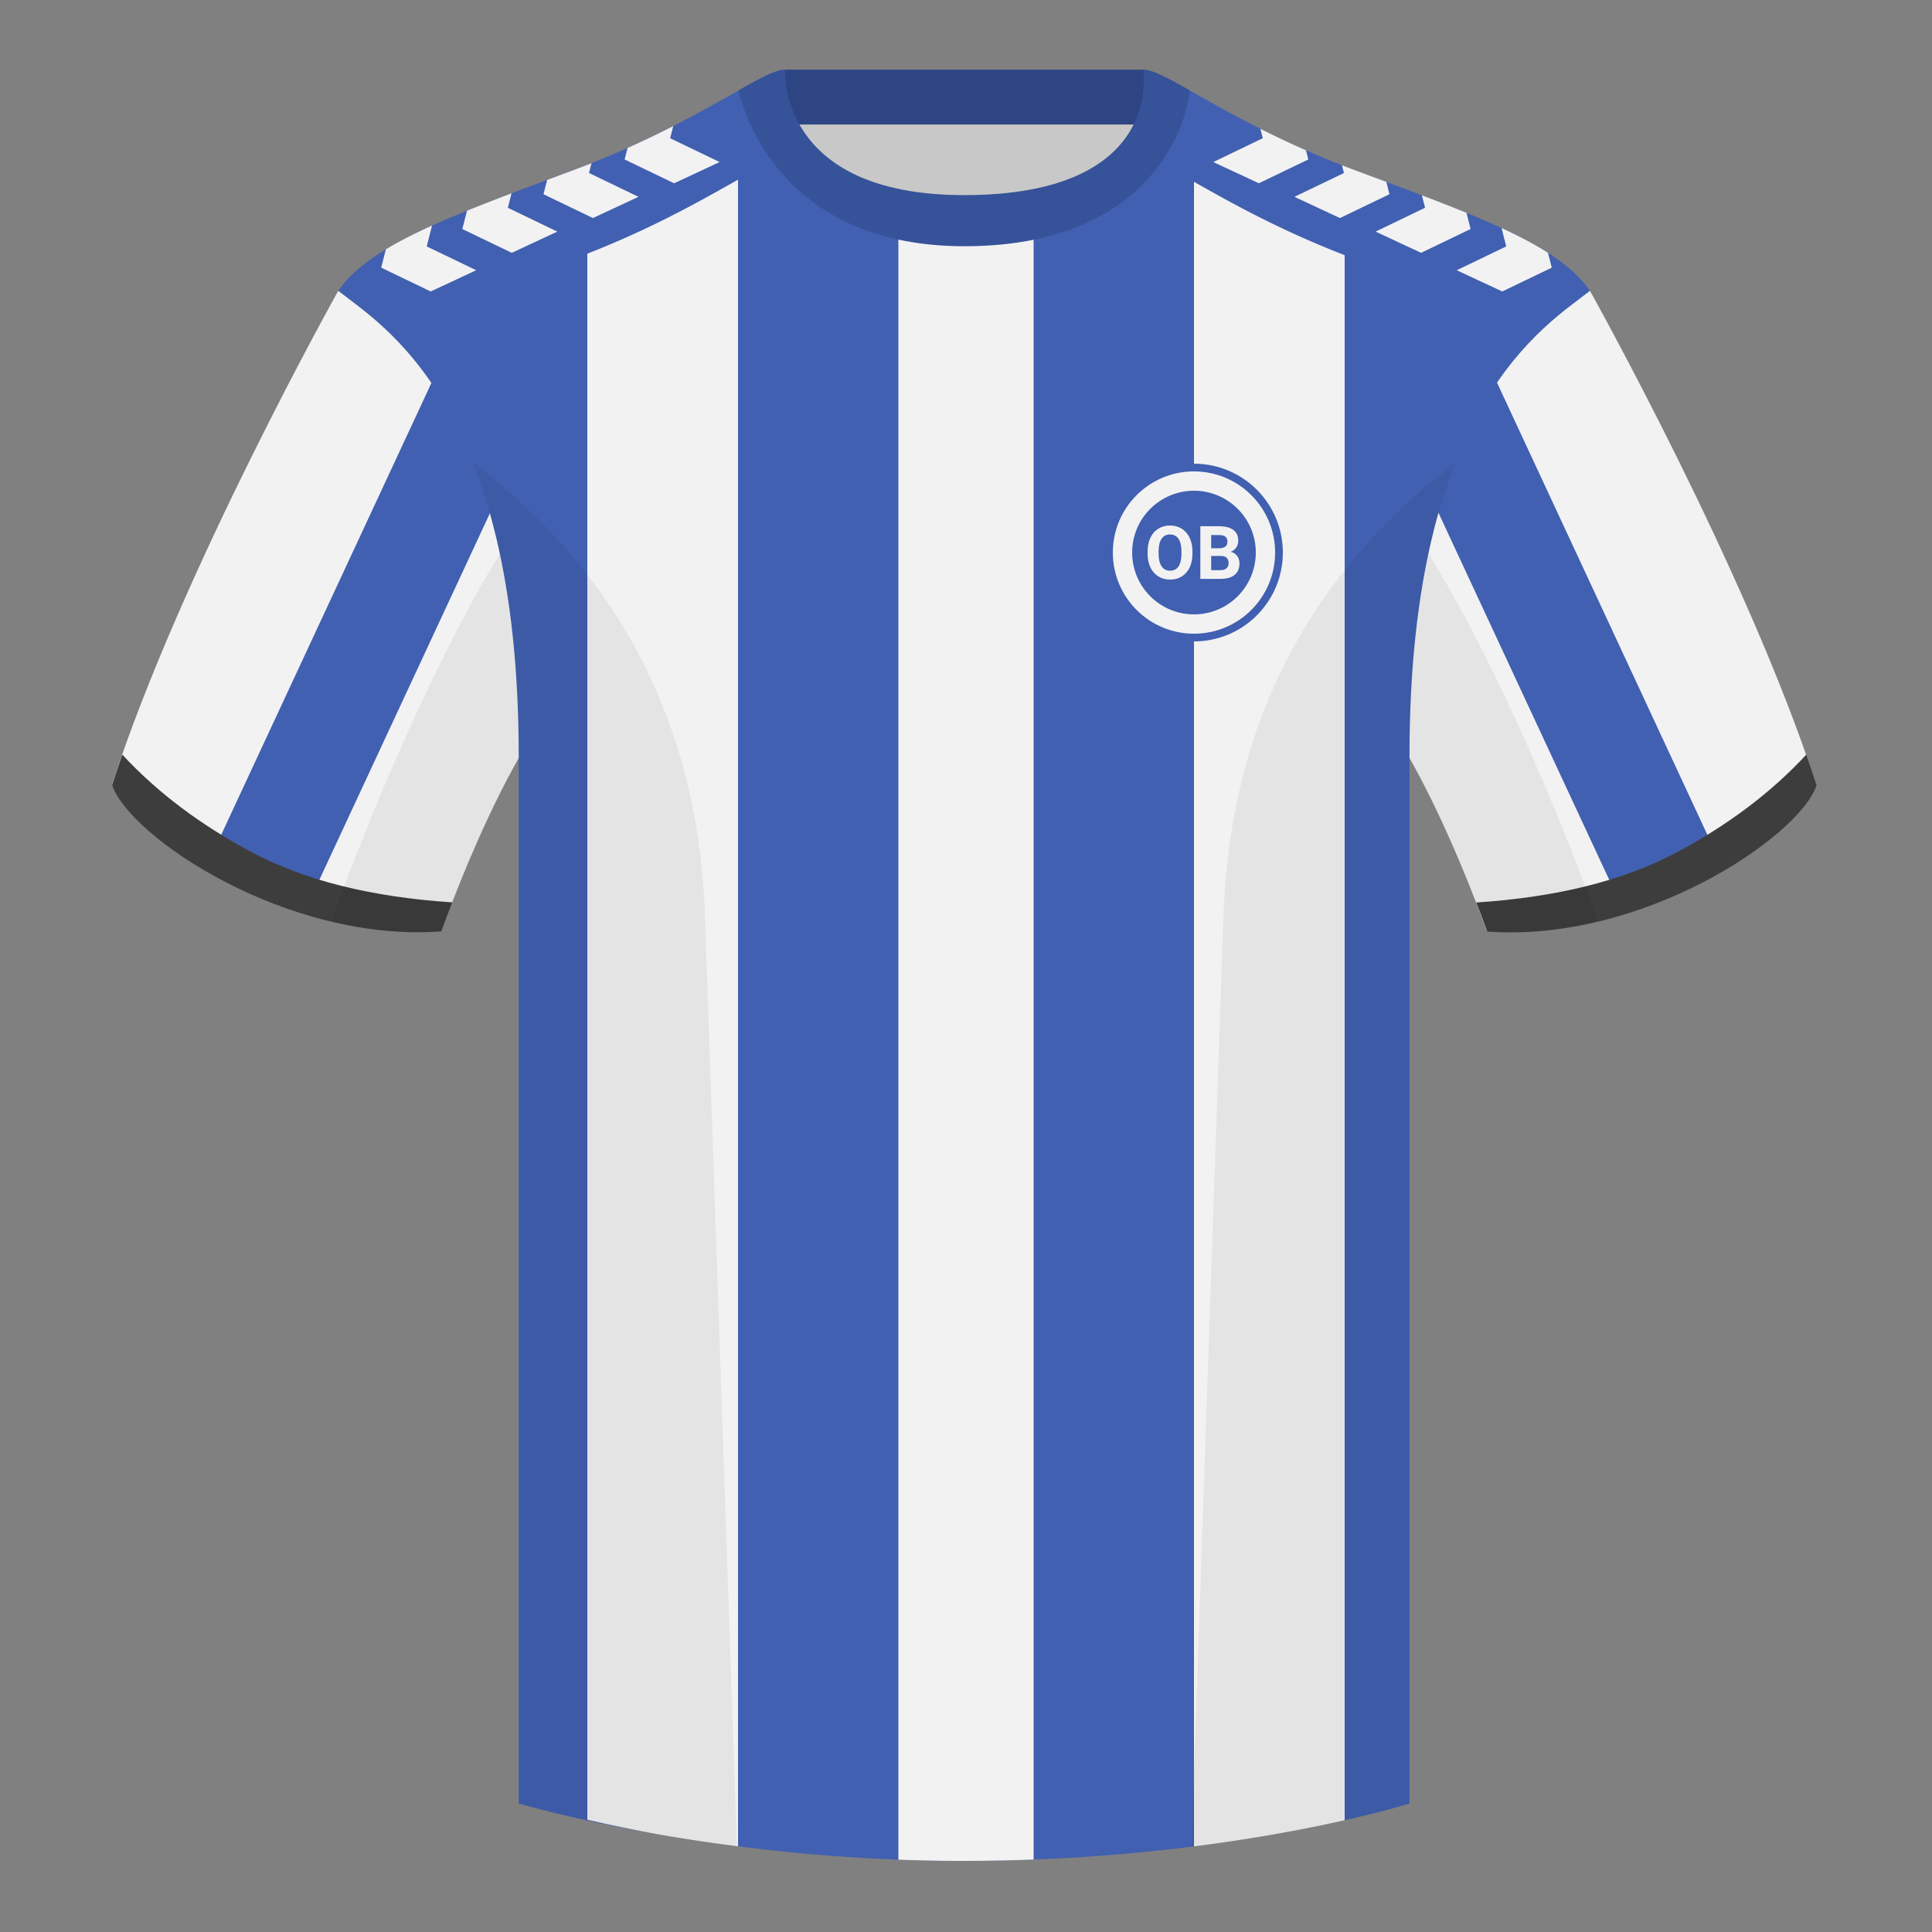
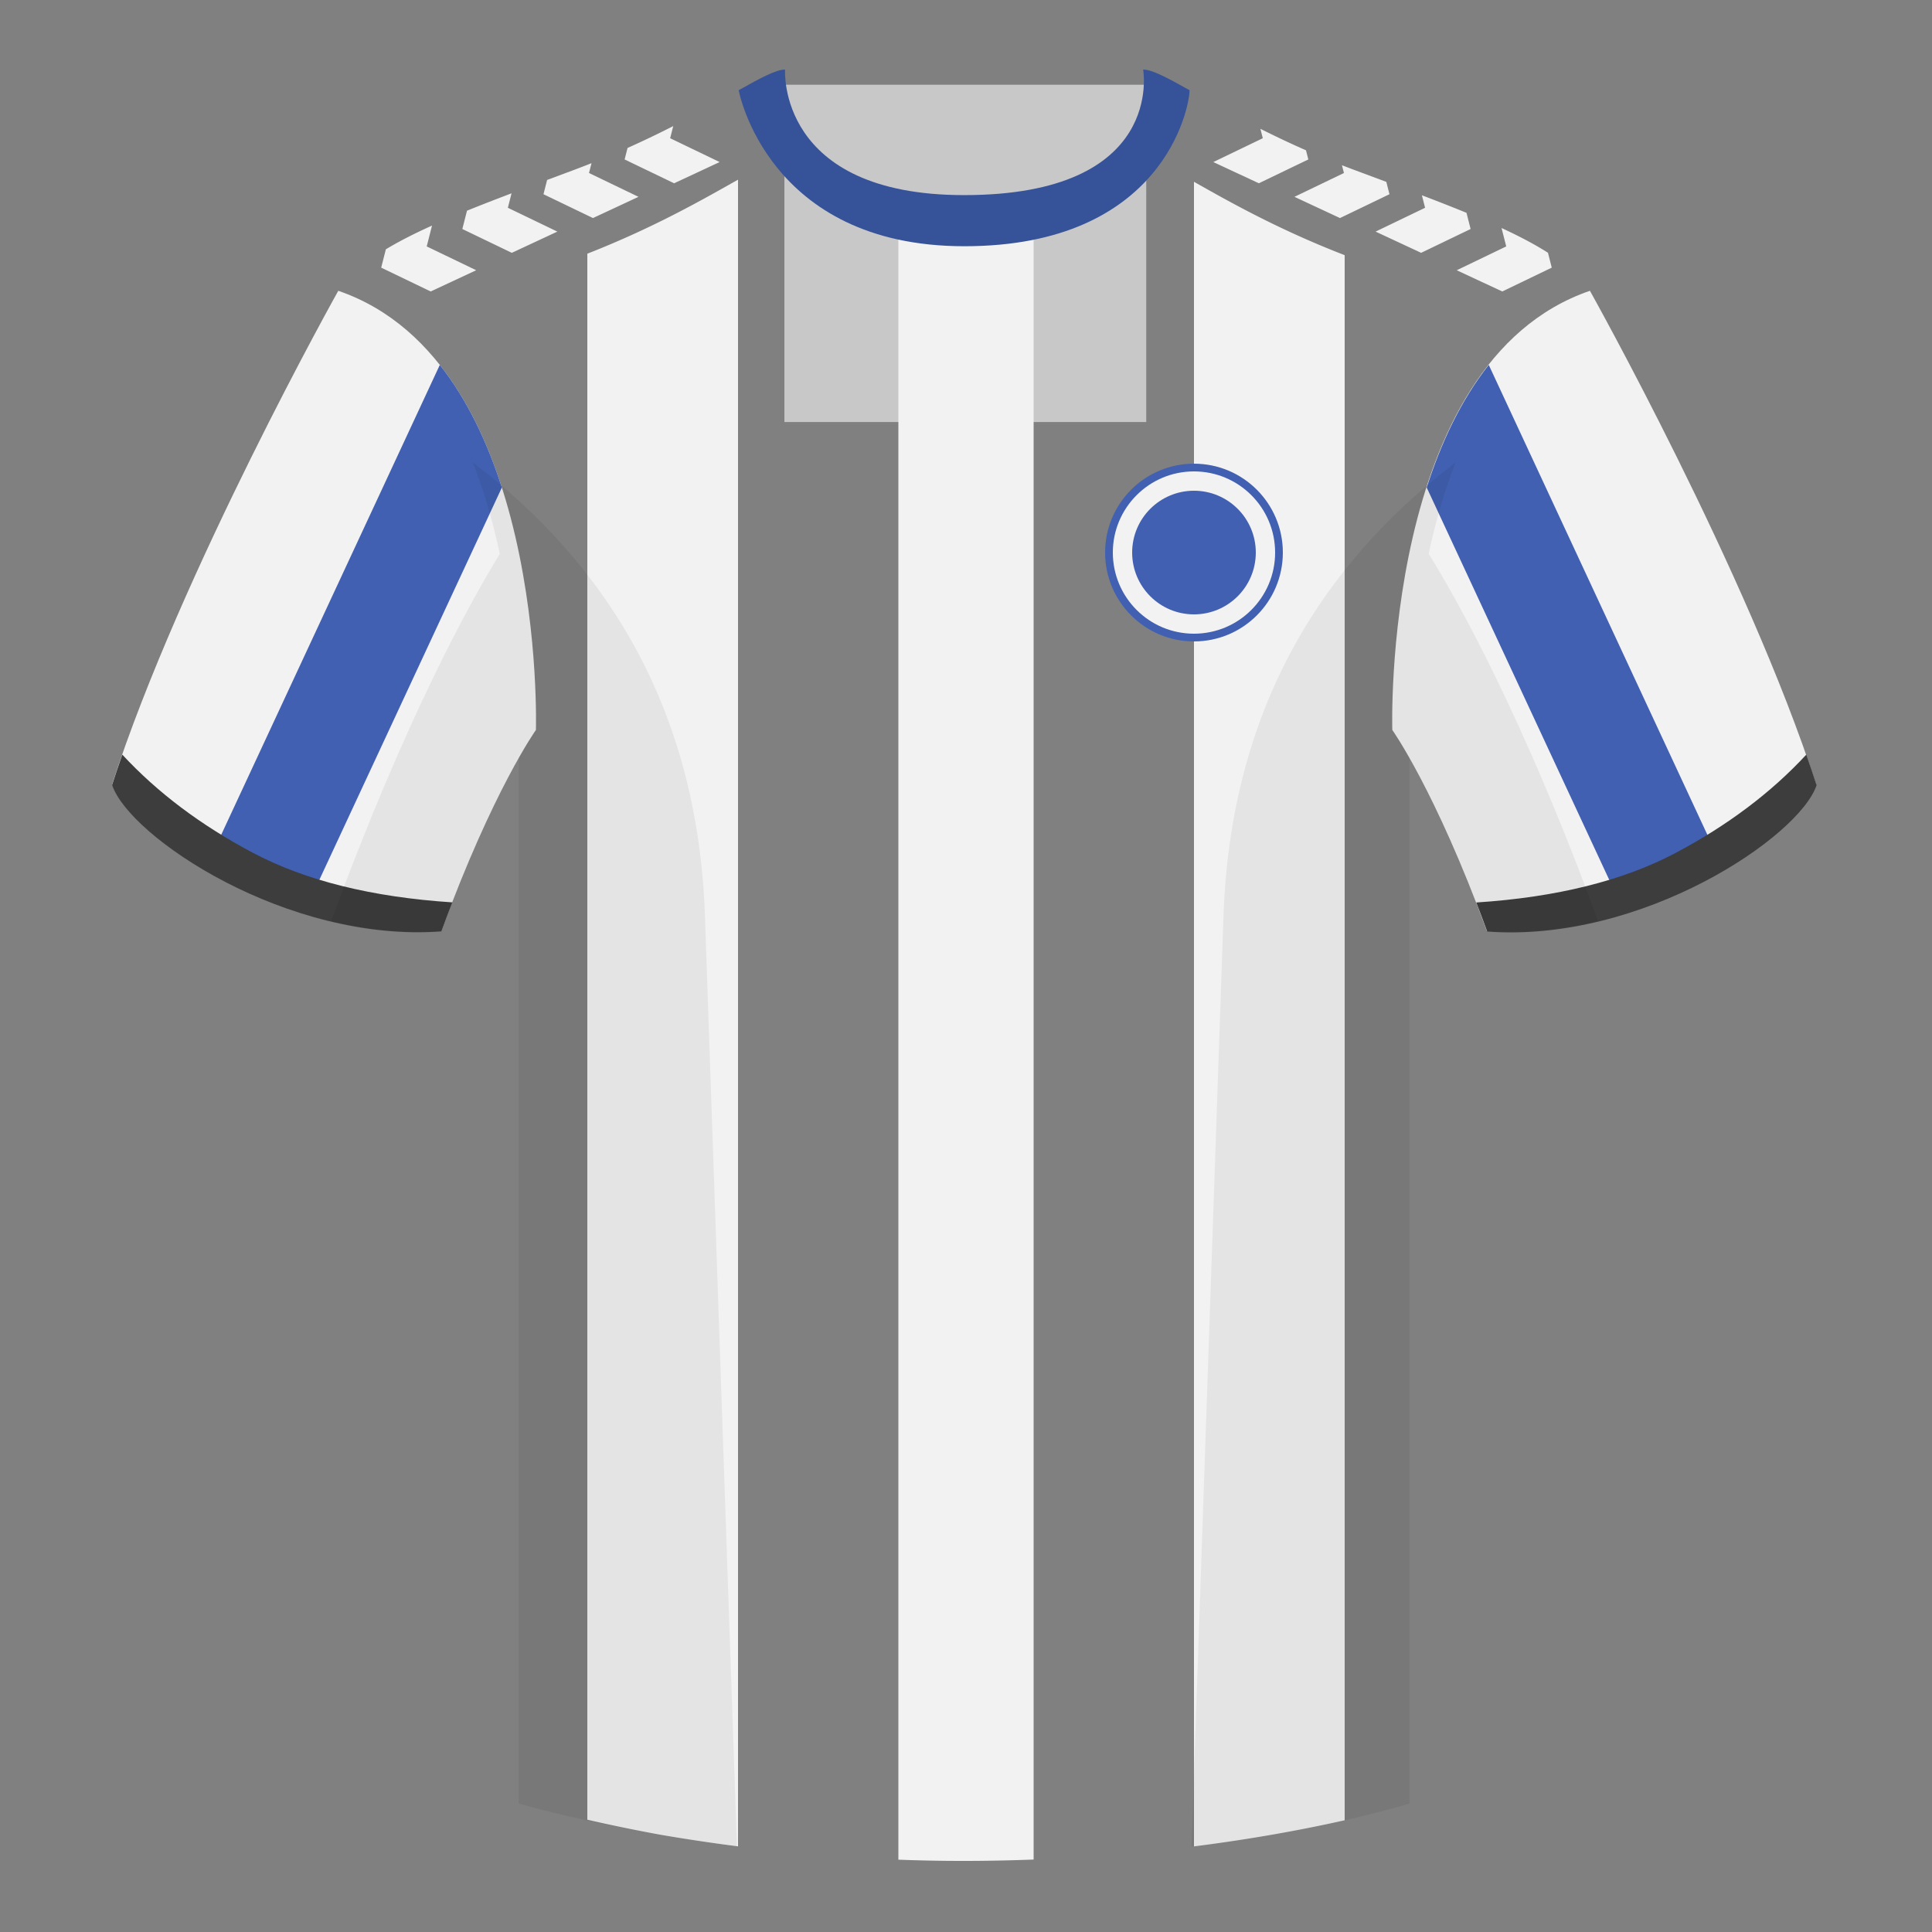
<svg xmlns="http://www.w3.org/2000/svg" width="500" height="500" viewBox="0 0 500 500" fill="none">
  <rect x="0" y="0" width="500" height="500" fill="#808080" stroke="none" />
  <path fill-rule="evenodd" clip-rule="evenodd" d="M203.004 109.223h93.643V21.928h-93.643v87.295z" fill="#C8C8C8" />
-   <path fill-rule="evenodd" clip-rule="evenodd" d="M202.863 32.228h93.459v-14.2h-93.459v14.2z" fill="#2E4583" />
  <path fill-rule="evenodd" clip-rule="evenodd" d="M87.547 75.258S46.785 148.059 29 203.029c4.445 13.375 45.208 40.86 85.232 37.885 13.34-36.4 24.46-52 24.46-52s2.963-95.085-51.145-113.656zm323.926 0s40.763 72.8 58.547 127.77c-4.444 13.375-45.207 40.86-85.232 37.885-13.339-36.4-24.459-52-24.459-52s-2.964-95.085 51.144-113.656z" fill="#F2F2F2" />
-   <path fill-rule="evenodd" clip-rule="evenodd" d="M249.51 57.703c-50.081 0-47.798-39.469-48.742-39.14-7.516 2.619-24.133 14.937-52.439 25.495-31.873 11.885-52.626 19.315-60.782 31.2 11.115 8.915 46.694 28.97 46.694 120.344v271.14s49.658 14.856 114.885 14.856c68.929 0 115.649-14.856 115.649-14.856v-271.14c0-91.375 35.579-111.43 46.699-120.344-8.157-11.885-28.91-19.315-60.782-31.2-28.36-10.577-44.982-22.919-52.479-25.509-.927-.32 4.178 39.154-48.703 39.154z" fill="#4160B1" />
  <path fill-rule="evenodd" clip-rule="evenodd" d="M113.823 94.44c7.258 9.194 12.408 20.353 16.06 31.733l-51.303 110.27c-9.412-2.902-18.145-6.894-25.592-11.248L113.823 94.44v0zm271.468 0v-0l60.835 130.755c-7.447 4.354-16.18 8.346-25.592 11.248l-51.304-110.27c3.653-11.38 8.803-22.539 16.061-31.733z" fill="#4160B1" />
  <path fill-rule="evenodd" clip-rule="evenodd" d="M170.746 474.795c-7.205-1.314-13.508-2.65-18.746-3.858V65.657c17.571-6.886 30.34-14.292 39-19.157v431.333c-7.332-.938-14.117-1.979-20.254-3.038zm96.754 6.454c-5.925.227-12.056.352-18.373.352-5.667 0-11.217-.112-16.627-.317V52.003h35V481.249zM348 66.038V471.08c-9.506 2.144-22.76 4.706-39 6.765V47.05c8.798 4.956 21.579 12.25 39 18.988zm-236.193-7.656l-1.373 5.39 12.806 6.166-11.782 5.494-12.806-6.166 1.208-4.745c3.451-2.085 7.438-4.104 11.947-6.14zm20.581-8.355l-.954 3.746 12.806 6.166-11.782 5.494-12.806-6.166 1.206-4.738c2.876-1.166 5.912-2.353 9.106-3.577l2.424-.924zm20.696-7.8l-.65 2.545 12.806 6.166-11.782 5.494-12.806-6.166.942-3.697 6.74-2.512a241.696 241.696 0 004.75-1.83zm21.152-9.598l-.802 3.143 12.806 6.166-11.782 5.494-12.806-6.166.758-2.976c3.932-1.758 7.568-3.508 10.919-5.201l.907-.46zm215.573 31.143l-1.212-4.763c4.577 2.114 8.587 4.219 12.015 6.408l.979 3.849-12.805 6.166-11.782-5.494 12.805-6.166-1.212-4.763 1.212 4.763zm-21-10l-.823-3.234 2.431.932c3.2 1.233 6.237 2.432 9.109 3.61l1.065 4.186-12.805 6.166-11.782-5.494 12.805-6.166zm-21-9l-.513-2.013c1.114.435 2.247.868 3.4 1.298l8.082 3.013.813 3.197-12.805 6.166-11.782-5.494 12.805-6.166-.513-2.013.513 2.013zm-21-9l-.62-2.436c3.603 1.812 7.532 3.685 11.799 5.561l.603 2.369-12.805 6.166-11.782-5.494 12.805-6.166-.62-2.436.62 2.436z" fill="#F2F2F2" />
  <path fill-rule="evenodd" clip-rule="evenodd" d="M467.463 195.3c.936 2.667 1.827 5.303 2.667 7.9-4.445 13.375-45.208 40.86-85.232 37.885-.958-2.614-1.904-5.12-2.836-7.52 20.796-1.358 37.994-5.637 51.595-12.837 13.428-7.109 24.697-15.585 33.806-25.428zm-435.808 0c9.103 9.828 20.361 18.291 33.772 25.392 13.611 7.205 30.824 11.485 51.639 12.84-.931 2.399-1.877 4.904-2.834 7.517-40.024 2.975-80.787-24.51-85.232-37.885.836-2.585 1.723-5.21 2.655-7.864z" fill="#3D3D3D" />
  <path fill-rule="evenodd" clip-rule="evenodd" d="M307.853 23.345c-5.772-3.24-9.728-5.345-12.008-5.345 0 0 5.882 32.495-46.335 32.495-48.52 0-46.335-32.495-46.335-32.495-2.28 0-6.236 2.105-12.003 5.345 0 0 7.368 40.38 58.403 40.38 51.478 0 58.278-35.895 58.278-40.38z" fill="#365299" />
  <path fill-rule="evenodd" clip-rule="evenodd" d="M413.583 238.323c-9.288 2.238-19.065 3.316-28.798 2.592-8.198-22.369-15.557-36.883-20.013-44.748v270.577s-21.102 6.71-55.866 11.111l-.544-.06c1.881-54.795 5.722-166.47 8.276-240.705 2.056-59.755 31.085-95.29 60.099-117.44-2.675 6.781-5.071 14.606-6.999 23.667 7.354 11.852 24.436 42.069 43.831 94.964.005.014.01.028.014.042zM190.715 477.795c-34.247-4.401-56.476-11.051-56.476-11.051V196.172c-4.456 7.867-11.814 22.379-20.01 44.743-9.633.716-19.308-.332-28.51-2.524.005-.032.012-.064.02-.096 19.377-52.848 36.305-83.066 43.609-94.944-1.928-9.075-4.327-16.912-7.006-23.701 29.014 22.15 58.044 57.685 60.099 117.44 2.554 74.235 6.396 185.91 8.276 240.705h-.002z" fill="#000" fill-opacity=".06" />
  <path fill-rule="evenodd" clip-rule="evenodd" d="M309 166c12.703 0 23-10.297 23-23s-10.297-23-23-23-23 10.297-23 23 10.297 23 23 23z" fill="#4160B1" />
  <path fill-rule="evenodd" clip-rule="evenodd" d="M309 164c11.598 0 21-9.402 21-21s-9.402-21-21-21-21 9.402-21 21 9.402 21 21 21z" fill="#F2F2F2" />
  <path fill-rule="evenodd" clip-rule="evenodd" d="M309 159c8.837 0 16-7.163 16-16s-7.163-16-16-16-16 7.163-16 16 7.163 16 16 16z" fill="#4160B1" />
-   <path d="M308.604 143.309c0 1.341-.237 2.517-.711 3.528-.474 1.011-1.154 1.79-2.04 2.339-.88.549-1.89.824-3.032.824-1.129 0-2.137-.271-3.023-.814-.886-.543-1.572-1.317-2.059-2.321-.486-1.011-.733-2.171-.739-3.481v-.674c0-1.341.24-2.521.721-3.538.486-1.023 1.169-1.806 2.049-2.348.886-.549 1.897-.824 3.032-.824 1.136 0 2.143.275 3.023.824.886.542 1.569 1.325 2.049 2.348.487 1.017.73 2.193.73 3.529v.608zm-2.845-.618c0-1.429-.255-2.514-.767-3.257-.512-.742-1.242-1.113-2.19-1.113-.942 0-1.669.368-2.18 1.104-.512.73-.771 1.803-.777 3.219v.665c0 1.391.256 2.47.767 3.238.512.767 1.248 1.151 2.209 1.151.942 0 1.666-.368 2.171-1.104.505-.743.761-1.822.767-3.238v-.665zm4.885 7.122v-13.626h4.773c1.653 0 2.907.318 3.762.955.855.63 1.282 1.556 1.282 2.779 0 .668-.171 1.257-.514 1.769-.344.505-.821.876-1.432 1.113.698.175 1.247.528 1.647 1.058.405.53.608 1.179.608 1.946 0 1.311-.418 2.303-1.254 2.976-.836.674-2.028 1.017-3.575 1.03h-5.297zm2.808-5.933v3.677h2.405c.661 0 1.176-.155 1.544-.467.374-.319.562-.755.562-1.311 0-1.247-.646-1.881-1.938-1.899h-2.573zm0-1.984h2.077c1.417-.025 2.125-.59 2.125-1.694 0-.618-.181-1.061-.543-1.329-.356-.275-.92-.412-1.694-.412h-1.965v3.435z" fill="#F2F2F2" />
</svg>